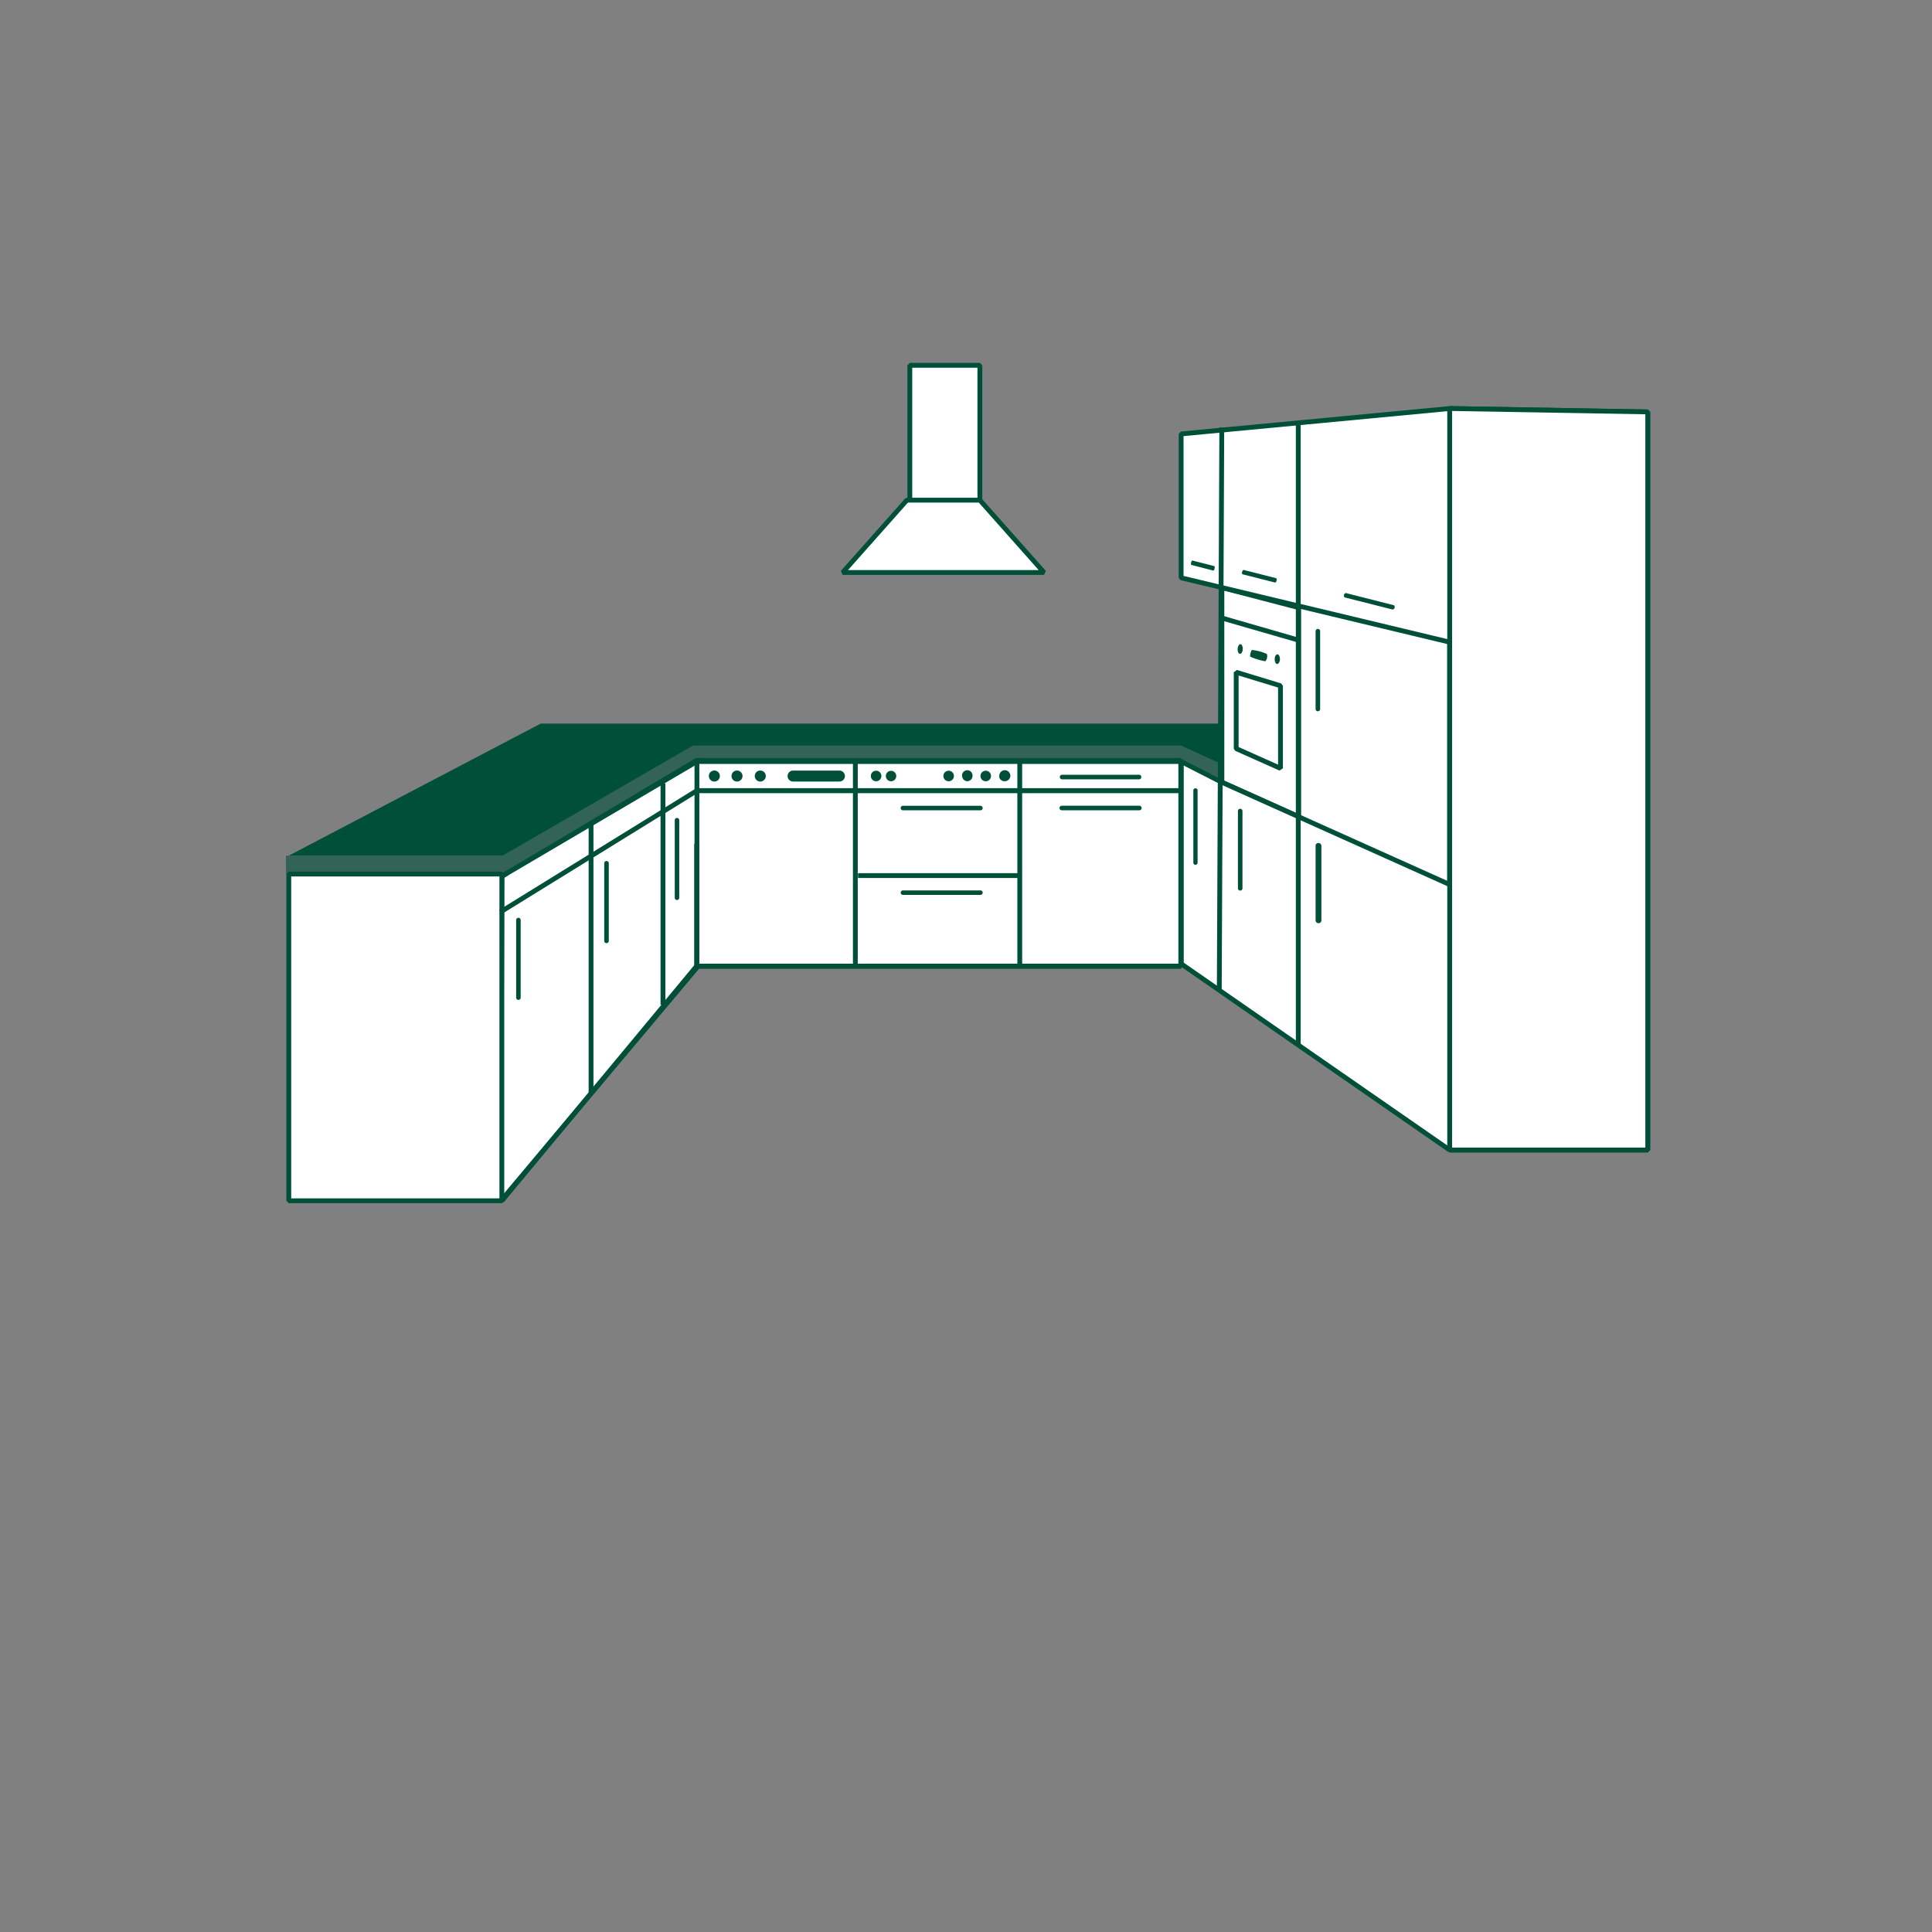
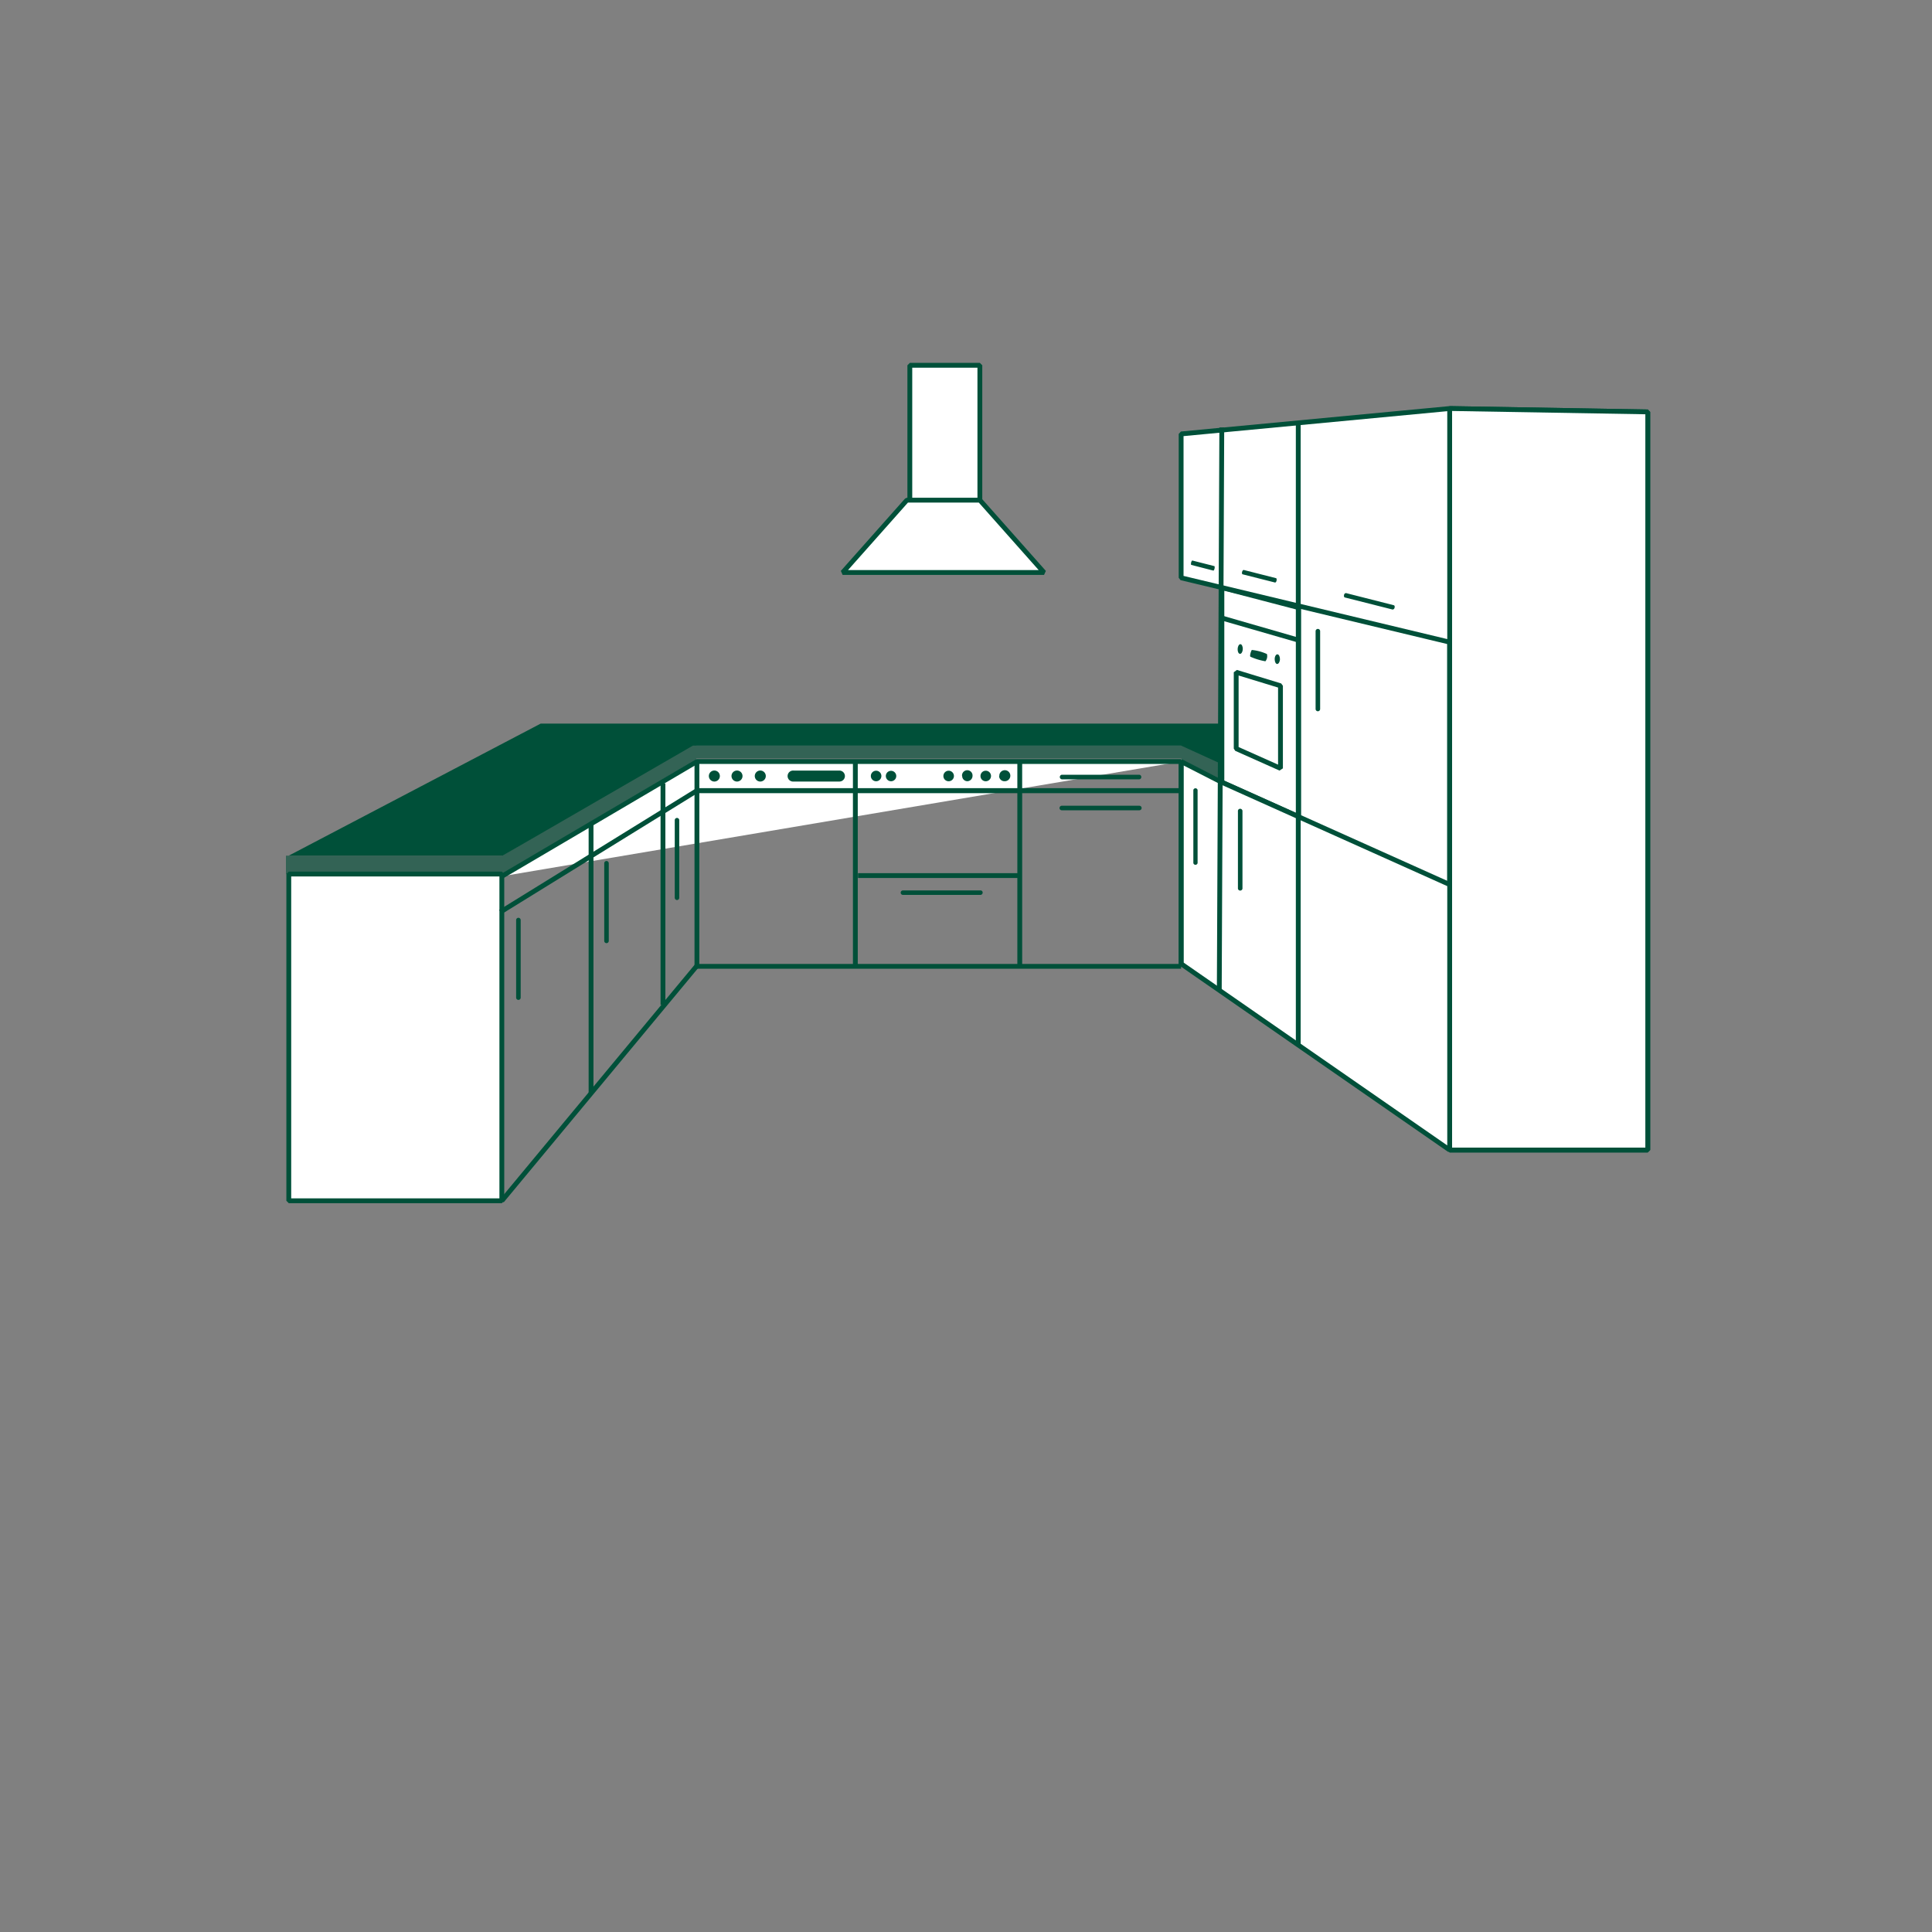
<svg xmlns="http://www.w3.org/2000/svg" id="ARH_Icons" data-name="ARH Icons" width="400" height="400" viewBox="0 0 400 400">
  <rect x="0" y="0" width="400" height="400" fill="#808080" stroke="none" />
  <title>ARH_Produkticons_Kueche_1_3</title>
  <g id="Frage-1_U-Form" data-name="Frage-1 U-Form">
    <polygon points="244.57 153.76 244.57 154.32 144.16 154.32 144.16 153.37 104.02 177.15 59.2 177.15 59.2 180.97 104.02 180.97 144.16 157.18 144.16 157.03 244.57 157.03 244.57 157.19 252.66 161.27 252.66 157.53 244.57 153.76" style="fill:#005039;opacity:0.6;isolation:isolate" />
    <rect x="266.71" y="116.15" width="48.63" height="72.47" style="fill:#fff;stroke:#005039;stroke-linejoin:bevel" />
-     <rect x="144.18" y="157.45" width="100.29" height="42.57" style="fill:#fff;stroke:#005039;stroke-linejoin:bevel" />
-     <polygon points="103.92 181.42 144.24 157.42 144.24 200.39 103.65 248.7 103.92 181.42" style="fill:#fff;stroke:#005039;stroke-linejoin:bevel" />
    <polygon points="252.98 161.94 268.88 169.08 268.88 125.8 252.98 121.65 252.98 161.94" style="fill:#fff;stroke:#005039;stroke-linejoin:bevel" />
    <line x1="268.55" y1="132.45" x2="252.75" y2="127.89" style="fill:none;stroke:#005039;stroke-linejoin:bevel" />
    <polygon points="341.15 85.28 341.15 238.1 300.14 238.1 300.14 84.58 341.15 85.28" style="fill:#fff;stroke:#005039;stroke-linejoin:bevel" />
    <polygon points="341.15 85.28 341.15 238.1 300.14 238.1 300.14 84.58 341.15 85.28" style="fill:#fff;stroke:#005039;stroke-linejoin:bevel" />
    <polygon points="300.14 238.1 244.54 199.54 244.54 157.66 252.66 161.81 252.62 161.81 300.14 183.14 300.14 238.1" style="fill:#fff;stroke:#005039;stroke-linejoin:bevel" />
    <polygon points="244.54 89.84 300.14 84.58 300.14 132.95 244.54 119.63 244.54 89.84" style="fill:#fff;stroke:#005039;stroke-linejoin:bevel" />
    <rect x="59.79" y="180.96" width="44.11" height="67.65" style="fill:#fff;stroke:#005039;stroke-linejoin:bevel" />
    <polyline points="252.56 149.81 111.95 149.81 59.79 177.15 104.07 177.15 143.46 154.37 244.54 154.37 252.5 158" style="fill:#005039" />
    <polyline points="244.54 157.66 144.29 157.66 103.92 181.42" style="fill:#fff;stroke:#005039;stroke-linejoin:bevel" />
    <line x1="244.54" y1="200.07" x2="244.54" y2="157.66" style="fill:none;stroke:#005039;stroke-linejoin:bevel" />
    <line x1="144.18" y1="200.07" x2="244.54" y2="200.07" style="fill:none;stroke:#005039;stroke-linejoin:bevel" />
    <line x1="252.44" y1="205.1" x2="252.96" y2="88.5" style="fill:none;stroke:#005039;stroke-linejoin:bevel" />
    <line x1="268.79" y1="87.98" x2="268.79" y2="216.47" style="fill:none;stroke:#005039;stroke-linejoin:bevel" />
    <polygon points="255.94 154.99 265.11 159.08 265.11 141.98 255.94 139.18 255.94 154.99" style="fill:#fff;stroke:#005039;stroke-linejoin:bevel" />
    <path d="M265,136.47c0-.55-.23-1-.53-1s-.56.43-.56,1,.23,1,.52,1S265,137,265,136.47Z" style="fill:#005039" />
    <path d="M257.31,134.37c0-.54-.21-1-.5-1s-.55.43-.57,1,.2,1,.5,1S257.29,134.92,257.31,134.37Z" style="fill:#005039" />
    <path d="M262.3,135.41a1.66,1.66,0,0,1-.31,1.5,12.91,12.91,0,0,1-3.1-.94c-.21-.16.13-1.24.29-1.4A9.7,9.7,0,0,1,262.3,135.41Z" style="fill:#005039" />
    <line x1="244.54" y1="163.69" x2="144.29" y2="163.69" style="fill:none;stroke:#005039;stroke-linejoin:bevel" />
    <polyline points="244.54 163.69 144.29 163.69 103.61 188.82" style="fill:none;stroke:#005039;stroke-linejoin:bevel" />
    <path d="M272.38,146.79a.47.47,0,1,0,.94,0V130.68a.47.47,0,0,0-.94,0Z" style="fill:#005039" />
    <path d="M235.89,167.76a.47.47,0,0,0,.47-.47h0a.47.47,0,0,0-.47-.47H219.83a.48.48,0,0,0-.47.47.47.47,0,0,0,.47.47h16.06Z" style="fill:#005039" />
-     <path d="M203,167.76a.46.46,0,0,0,.45-.46h0a.47.47,0,0,0-.45-.47H186.94a.46.46,0,0,0-.46.47h0a.46.46,0,0,0,.46.47H203Z" style="fill:#005039" />
    <path d="M203,185.28a.47.47,0,0,0,.45-.47.44.44,0,0,0-.44-.46H186.94a.46.46,0,0,0-.46.46h0a.46.46,0,0,0,.46.47H203Z" style="fill:#005039" />
    <path d="M235.89,161.35a.48.48,0,0,0,.4-.55.47.47,0,0,0-.4-.4H219.83a.48.48,0,0,0-.4.55.49.49,0,0,0,.4.4Z" style="fill:#005039" />
    <path d="M247.07,178.68a.44.44,0,0,0,.51.36.44.44,0,0,0,.37-.36V163.56a.45.45,0,0,0-.88,0Z" style="fill:#005039" />
    <path d="M256.3,184a.48.48,0,0,0,.94,0V168a.49.49,0,0,0-.4-.55.47.47,0,0,0-.54.4.38.38,0,0,0,0,.15Z" style="fill:#005039" />
    <path d="M288.33,126.2a.46.46,0,0,0,.4-.38c.07-.25,0-.49-.18-.52l-9.88-2.51a.45.45,0,0,0-.4.38c-.06.25,0,.49.17.53Z" style="fill:#005039" />
    <path d="M264,120.61c.1,0,.25-.15.3-.4s0-.48-.08-.5L257.48,118c-.11,0-.25.15-.32.4s0,.48.09.5Z" style="fill:#005039" />
    <path d="M251.22,118.14c.07,0,.18-.18.24-.43s0-.46,0-.49l-4.6-1.17c-.08,0-.19.17-.25.42a1,1,0,0,0,0,.48Z" style="fill:#005039" />
-     <path d="M272.38,190.45a.61.61,0,0,0,.52.68.6.6,0,0,0,.68-.51.48.48,0,0,0,0-.17V175.16a.61.61,0,0,0-1.2-.17v15.46Z" style="fill:#005039" />
    <polyline points="202.87 103.55 202.87 75.63 188.37 75.63 188.37 103.55" style="fill:#fff;stroke:#005039;stroke-linejoin:bevel" />
    <polygon points="174.46 118.53 216.16 118.53 202.87 103.55 187.76 103.55 174.46 118.53" style="fill:#fff;stroke:#005039;stroke-linejoin:bevel" />
    <line x1="144.29" y1="199.95" x2="103.9" y2="248.61" style="fill:none;stroke:#005039;stroke-linejoin:bevel" />
    <line x1="144.29" y1="157.63" x2="144.29" y2="199.95" style="fill:none;stroke:#005039;stroke-linejoin:bevel" />
    <line x1="137.26" y1="162.2" x2="137.26" y2="208.04" style="fill:none;stroke:#005039;stroke-linejoin:bevel" />
    <line x1="122.37" y1="170.63" x2="122.37" y2="226.31" style="fill:none;stroke:#005039;stroke-linejoin:bevel" />
    <path d="M139.7,185.87a.47.47,0,0,0,.47.47h0a.46.46,0,0,0,.46-.47h0V169.82a.48.48,0,0,0-.46-.48.47.47,0,0,0-.47.47h0Z" style="fill:#005039" />
    <path d="M125.1,194.8a.47.47,0,0,0,.94,0V178.73a.47.47,0,0,0-.94,0Z" style="fill:#005039" />
    <path d="M106.86,206.55a.48.48,0,0,0,.47.47.47.47,0,0,0,.47-.47h0V190.48a.47.47,0,0,0-.47-.46h0a.47.47,0,0,0-.47.46h0Z" style="fill:#005039" />
    <path d="M195.32,160.66a1.09,1.09,0,1,1,1.08,1.09h0a1.08,1.08,0,0,1-1.08-1.06v0" style="fill:#005039" />
    <path d="M199.18,160.66a1.09,1.09,0,1,1,2.17,0,1.11,1.11,0,0,1-1,1.08,1.08,1.08,0,0,1-1.14-1v-.09" style="fill:#005039" />
    <path d="M180.3,160.66a1.09,1.09,0,1,1,1.09,1.09h0a1.09,1.09,0,0,1-1.09-1.09" style="fill:#005039" />
    <path d="M183.4,160.66a1.08,1.08,0,1,1,1.08,1.09h0a1.09,1.09,0,0,1-1.08-1.09" style="fill:#005039" />
    <path d="M203,160.66a1.09,1.09,0,1,1,1.08,1.09h0a1.08,1.08,0,0,1-1.08-1.06v0" style="fill:#005039" />
    <path d="M206.9,160.66a1.14,1.14,0,1,1,1.2,1.08H208a1.09,1.09,0,0,1-1.14-1v-.06" style="fill:#005039" />
    <path d="M146.76,160.67a1.14,1.14,0,1,1,1.14,1.14,1.14,1.14,0,0,1-1.14-1.14" style="fill:#005039" />
    <path d="M151.45,160.67a1.14,1.14,0,1,1,1.14,1.14,1.14,1.14,0,0,1-1.14-1.14" style="fill:#005039" />
    <path d="M156.27,160.67a1.14,1.14,0,1,1,1.14,1.14,1.14,1.14,0,0,1-1.14-1.14" style="fill:#005039" />
    <path d="M174.93,160.67a1.14,1.14,0,0,1-1.14,1.14h-9.48a1.14,1.14,0,1,1,0-2.27h9.48a1.14,1.14,0,0,1,1.14,1.13" style="fill:#005039" />
    <line x1="210.89" y1="181.28" x2="177.64" y2="181.28" style="fill:none;stroke:#005039;stroke-linejoin:bevel" />
    <line x1="211.13" y1="157.74" x2="211.13" y2="200.07" style="fill:none;stroke:#005039;stroke-linejoin:bevel" />
    <line x1="177.09" y1="157.74" x2="177.09" y2="200.07" style="fill:none;stroke:#005039;stroke-linejoin:bevel" />
  </g>
</svg>